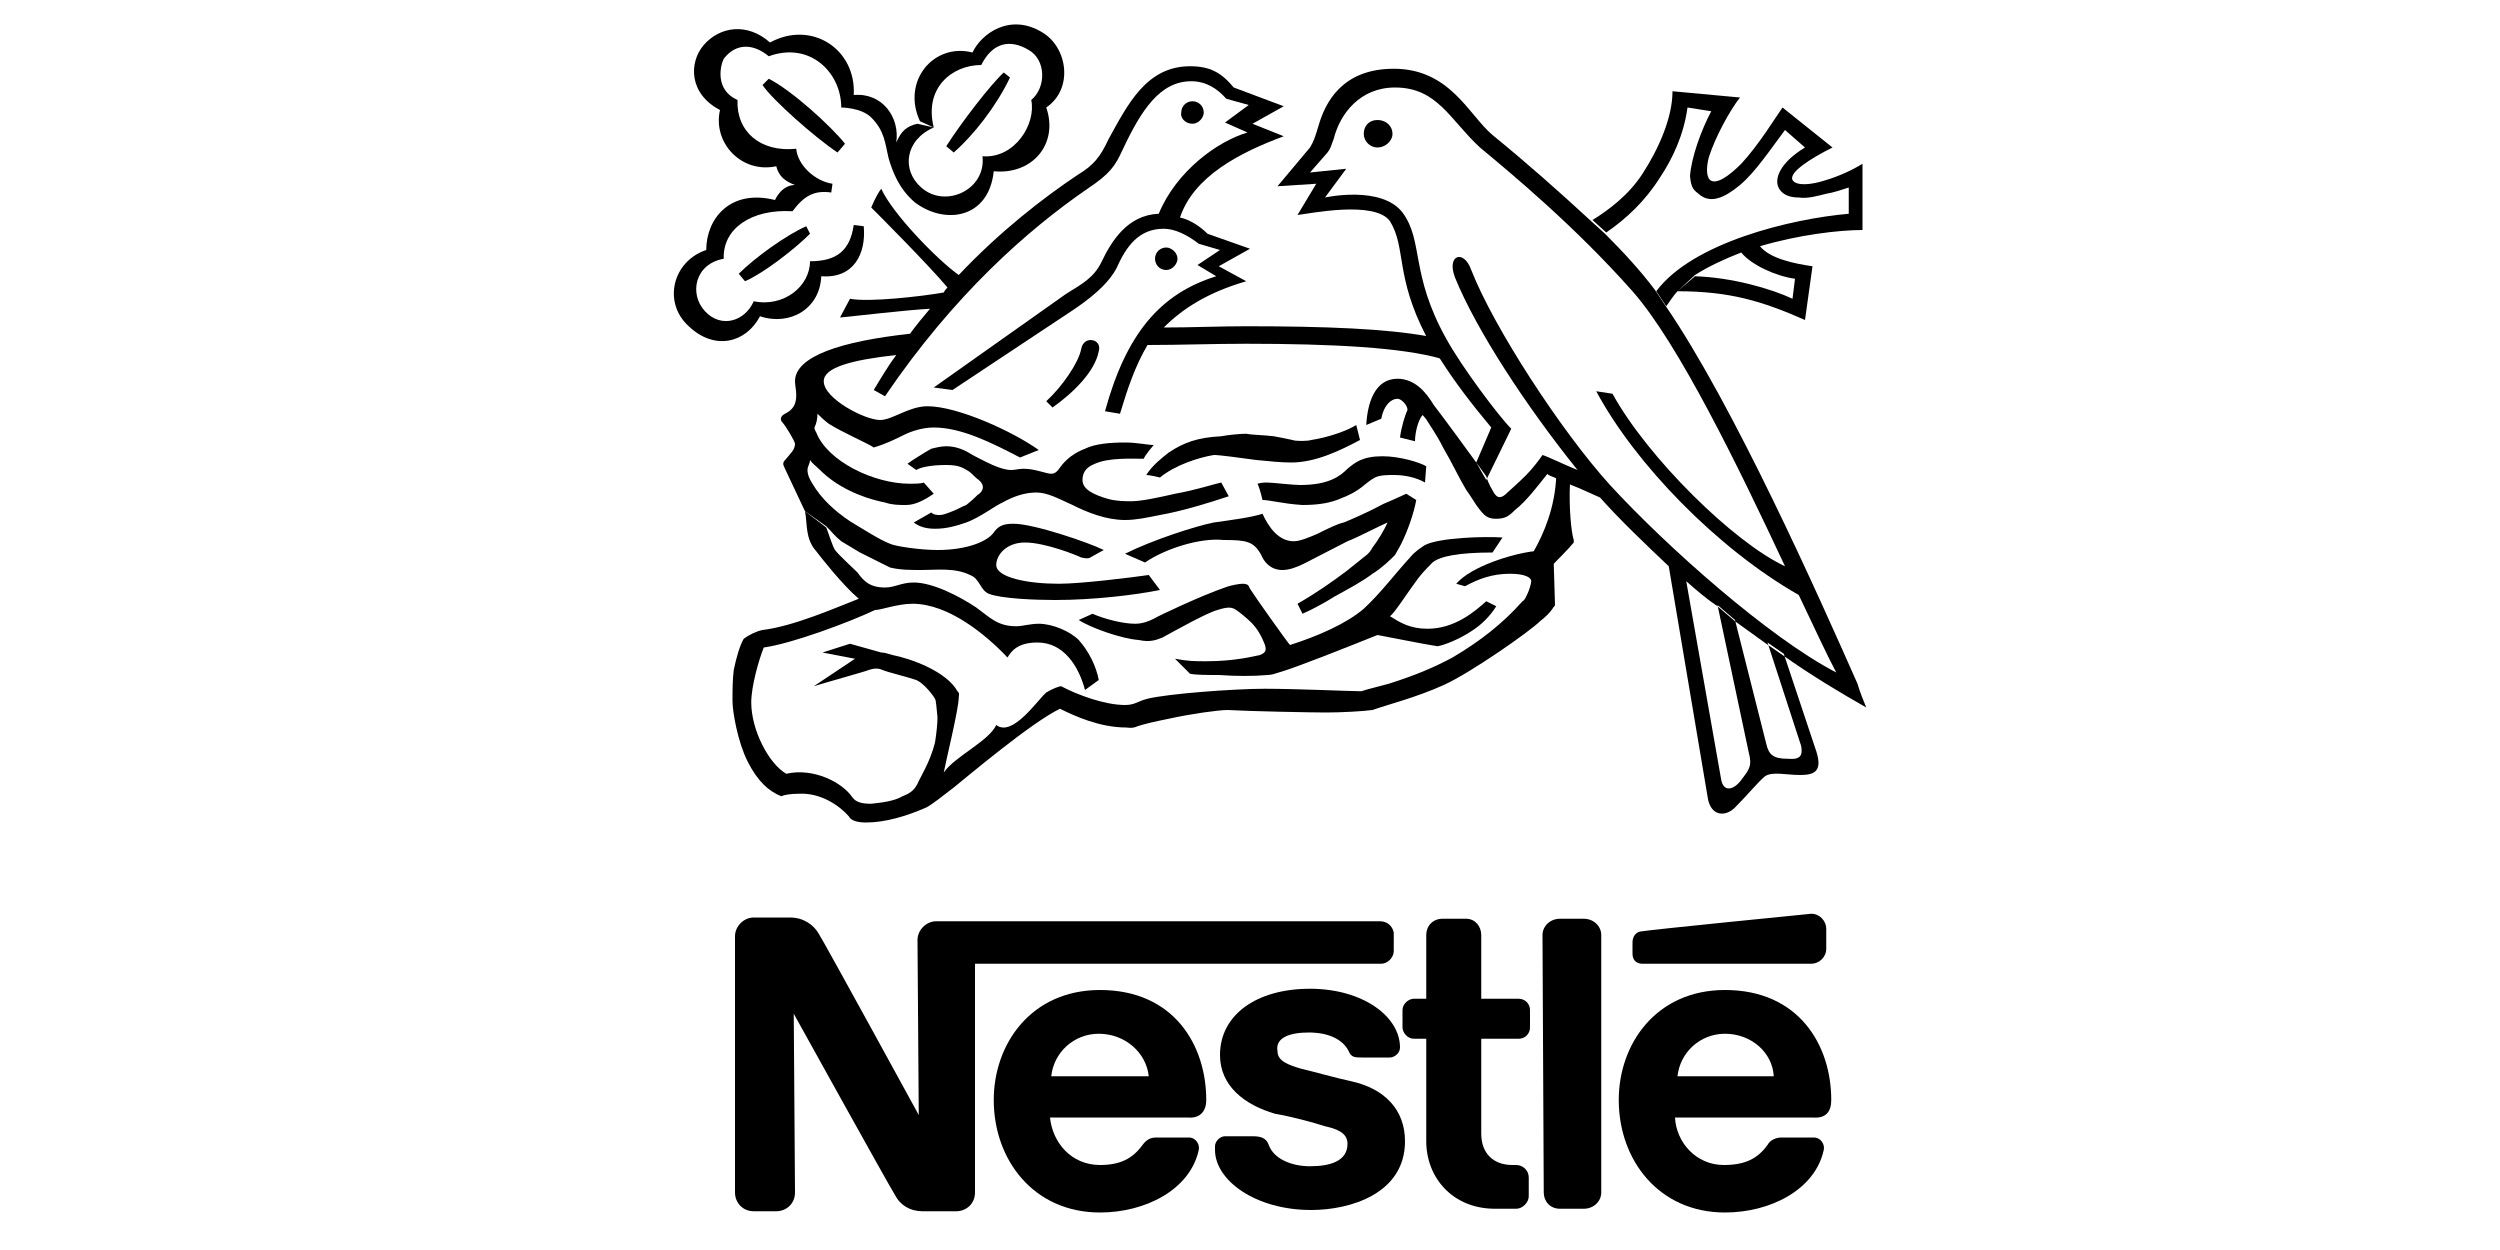
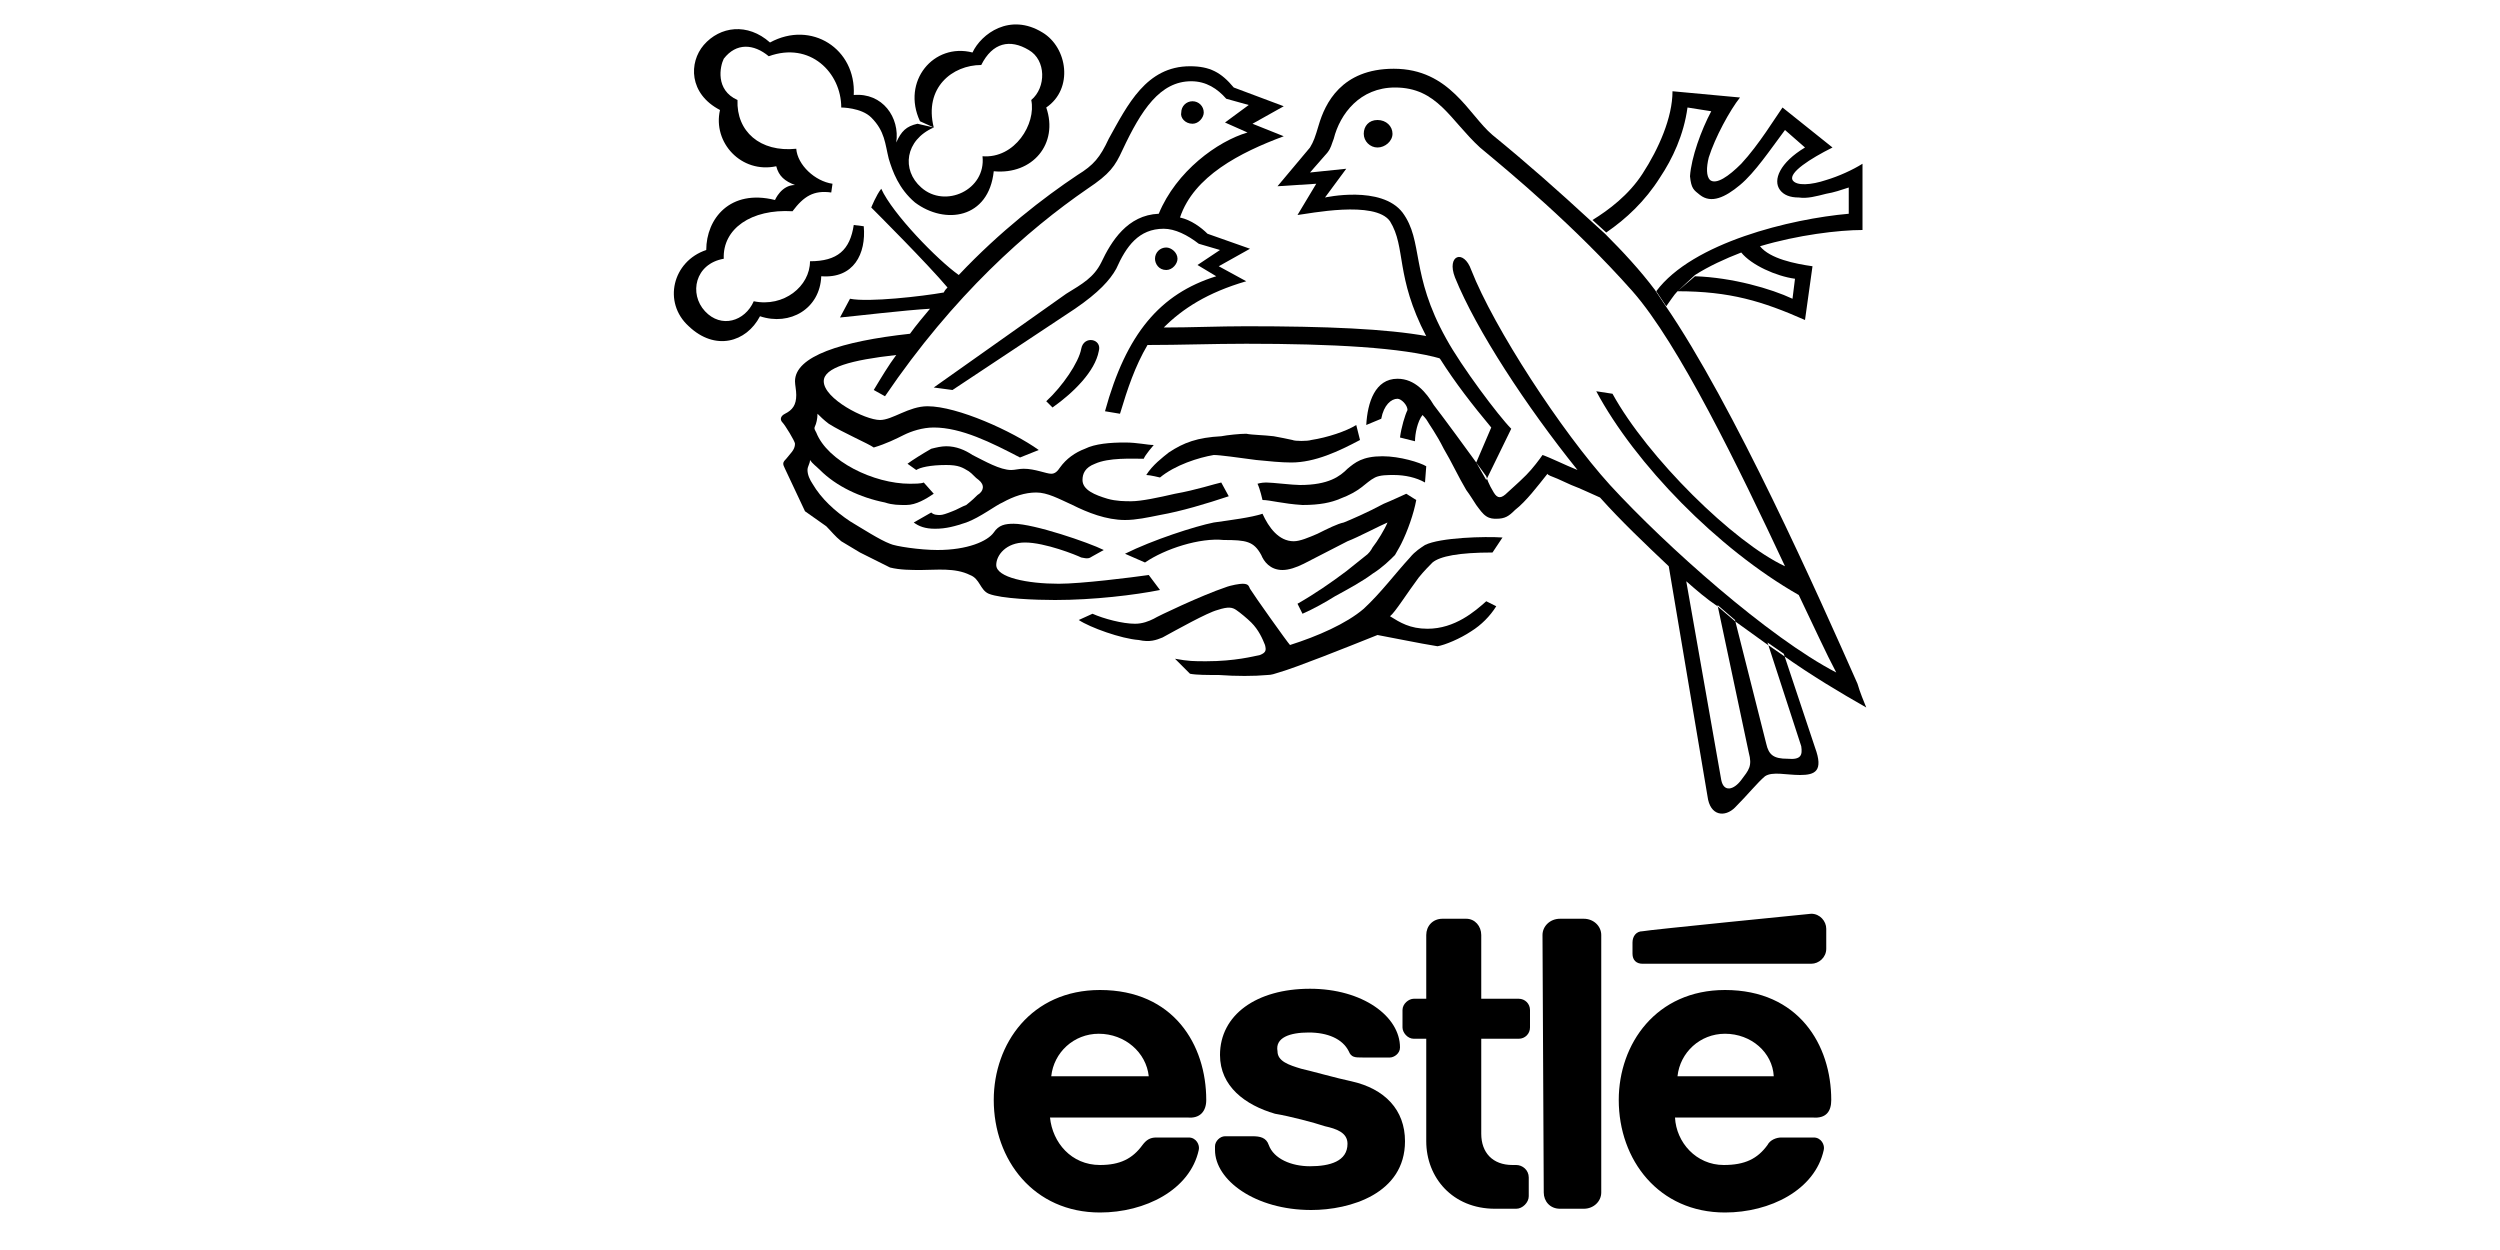
<svg xmlns="http://www.w3.org/2000/svg" id="Layer_1" x="0px" y="0px" viewBox="0 0 200 100" style="enable-background:new 0 0 200 100;" xml:space="preserve">
  <style type="text/css">	.st0{fill-rule:evenodd;clip-rule:evenodd;}</style>
  <g>
    <path class="st0" d="M110.2,11.8c0.6,0,1.2-0.5,1.2-1.1c0-0.6-0.5-1.1-1.2-1.1s-1.1,0.5-1.1,1.1C109.1,11.3,109.6,11.8,110.2,11.8z   M95.4,9.9c0.5,0,0.9-0.5,0.9-0.9c0-0.5-0.4-0.9-0.9-0.9s-0.9,0.4-0.9,0.9C94.4,9.4,94.8,9.9,95.4,9.9z M84.2,32.6l-0.5-0.5  c1.3-1.2,2.6-3.1,2.8-4.2c0.2-1.1,1.7-0.8,1.4,0.2C87.6,29.7,85.9,31.4,84.2,32.6z M74.7,10.2c-2.3,1-2.6,3.4-1,4.8  c1.9,1.7,5.2,0.2,4.9-2.5c2.6,0.2,4.3-2.6,3.9-4.5c1.2-1,1.2-3.2-0.2-4c-1.5-0.9-2.9-0.6-3.8,1.2C76.2,5.2,73.9,7,74.7,10.2  l-1.1-0.5c-1.5-3.2,1.1-6.3,4.2-5.5c0.7-1.5,3-3.2,5.6-1.6c2,1.2,2.5,4.5,0.3,6c1,2.9-1.1,5.4-4.2,5.1c-0.4,3.8-3.9,4.3-6.3,2.5  c-1.3-1.1-1.8-2.5-2.1-3.5c-0.3-1.2-0.3-2.2-1.4-3.3c-0.8-0.8-2.4-0.8-2.4-0.8c0-2.8-2.5-5.3-5.8-4.1c-1.2-1-2.6-1.1-3.6,0.2  C57.6,5.3,57.2,7.2,59,8c-0.1,2.5,1.8,4.2,4.7,3.9c0.1,1.3,1.5,2.6,2.9,2.8l-0.1,0.7c-1.4-0.2-2.2,0.3-3.1,1.5  c-3.3-0.2-5.6,1.4-5.5,3.8c-2.3,0.4-2.8,2.8-1.5,4.2s3.2,0.8,3.9-0.8c2.4,0.5,4.5-1.2,4.5-3.2c2.2,0,3.2-0.9,3.5-2.9l0.8,0.1  c0.2,2.2-0.8,4.2-3.4,4c-0.1,2.6-2.5,4-4.9,3.2c-1.1,2.1-3.6,2.8-5.7,0.8c-2.1-1.9-1.3-5.2,1.4-6.1c0-2.5,1.9-4.9,5.5-4  c0,0,0.5-1.2,1.6-1.2c-0.8-0.3-1.3-0.7-1.5-1.5c-2.8,0.6-5.1-1.9-4.5-4.5c-2.5-1.3-2.5-3.8-1.3-5.2c1.3-1.5,3.5-1.8,5.3-0.2  c3.3-1.8,6.9,0.5,6.7,4.2c2.3-0.2,3.7,1.8,3.4,3.8c0.4-0.9,0.8-1.3,1.7-1.5L74.7,10.2L74.7,10.2z" />
-     <path class="st0" d="M80.3,5.8l0.5,0.4c-1.1,2.3-2.9,4.6-4.5,6l-0.6-0.5C76.9,9.8,79.3,6.7,80.3,5.8L80.3,5.8z M64.5,18.1l0.3,0.6  c-1.3,1.3-3.8,3.2-5.2,3.8l-0.5-0.6C60.4,20.6,62.9,18.8,64.5,18.1z M67.6,11.5L67,12.2c-1.8-1.2-5.2-4.2-6-5.4l0.5-0.5  C63.3,7.2,66.5,10.1,67.6,11.5z M64.4,40.9c0.2,1,0,2.2,0.9,3.2c0.3,0.4,2.1,2.7,3.4,3.8c-1.8,0.7-5.2,2.2-7.7,2.5  c-0.5,0.1-1.1,0.4-1.5,0.7c-0.3,0.5-0.6,1.5-0.8,2.5c-0.1,0.8-0.1,1.6-0.1,2.5c0,0.8,0.4,3.2,1.2,4.8c0.8,1.6,1.7,2.4,2.7,2.8  c0.2-0.1,0.7-0.2,1.4-0.2c1.8-0.1,3.3,1,4,1.8c0.2,0.4,0.8,0.5,1.4,0.5c1.5,0,3.2-0.5,4.8-1.2c0.4-0.2,1.3-0.9,2.2-1.6  c1-0.8,6.2-5.2,8.5-6.3c1.2,0.6,3.2,1.5,5.3,1.5c0.1,0,0.5,0.1,0.9-0.1c0.6-0.2,1.5-0.4,2.5-0.6c1.8-0.4,4-0.7,4.7-0.7  c1.7,0.1,6.7,0.2,7.9,0.2c1.2,0,3-0.1,3.7-0.2c1.1-0.4,3.5-1,5.7-2c2.2-1,6.9-4.3,7.7-5.1c0.4-0.3,0.8-0.7,1-1  c0.1-0.2,0.2-0.2,0.2-0.3c0-0.1-0.1-3.3-0.1-3.3s1.2-1.2,1.6-1.7v-0.2c-0.2-0.6-0.4-2.6-0.3-4.6l-1.1-0.5c-0.1,2.5-1,4.6-1.8,6  c-1.7,0.2-5,1.2-6.2,2.6l0.7,0.2c1.1-0.6,2.2-1,3.6-1c1.2,0,1.7,0.3,1.7,0.6c0,0.2-0.2,0.8-0.3,1c-0.1,0.2-0.2,0.5-0.4,0.6  c-1.6,1.8-3.4,3.2-5.6,4.5c-1.5,0.8-2.9,1.4-5.1,2.1c-0.7,0.2-1.6,0.4-2.2,0.6c-0.8,0-5.2-0.2-7.7-0.2c-2.5,0-7.8,0.4-9.4,0.8  c-0.8,0.2-1,0.5-1.8,0.5c-1.6,0-3.8-0.8-5.1-1.5c-0.2,0-0.7,0.2-1.2,0.5C83,56,81,59,79.7,58c-0.6,1.3-3.3,2.5-4.2,3.8  c0.1-0.6,1.2-5.1,1.2-6c0-0.2,0.1-0.3-0.1-0.5c-0.9-1.6-3.7-2.6-5.2-2.9c-0.4-0.1-0.6-0.2-0.9-0.2l-2.5-0.7l-2.2,0.7l2.6,0.5  l-3.3,2.2c0.6-0.2,4.2-1.2,4.4-1.3c0.3-0.1,0.7-0.2,1.1,0c0.5,0.2,1.8,0.5,2.7,0.8c0.5,0.2,1.2,1,1.5,1.5c0.1,0.2,0.1,0.6,0.2,1.5  c0,0.5-0.1,1.4-0.2,2c-0.4,1.6-1.2,2.8-1.4,3.3c-0.3,0.6-0.7,0.8-1.2,1c-0.7,0.4-1.6,0.5-2.5,0.6c-0.7,0-1.2-0.1-1.5-0.5  c-0.8-1.2-3.1-2.4-5.3-1.9c-1.4-0.8-2.8-3.5-2.8-5.7c0-1.3,0.6-3.4,1-4.4c2.2-0.3,6.8-2,8.9-3c0.5,0,1.8-0.5,3-0.5  c2.9,0,5.9,2.5,7.6,4.3c0.3-0.5,0.8-1.2,2.4-1.2c2.1,0,3.3,1.9,3.8,3.8l1.1-0.8c-0.2-1.1-0.8-2.3-1.6-3.2c-0.7-0.7-2.1-1.3-3.2-1.3  c-0.7,0-1.3,0.2-1.8,0.2c-1.5,0-2.1-0.7-3.2-1.5c-1.2-0.8-3.4-2-5-2c-1,0-1.5,0.4-2.3,0.4c-1.2,0-1.7-0.5-2.2-1.2  c-0.3-0.3-1.5-1.4-1.8-1.8c-0.2-0.3-0.5-1.3-0.7-1.8L64.4,40.9L64.4,40.9z" />
    <path class="st0" d="M66.1,42.1c0.4,0.4,0.7,0.8,1.2,1.2c0.5,0.3,1,0.6,1.5,0.9c0.8,0.4,1.6,0.8,2.4,1.2c0.8,0.2,1.7,0.2,2.5,0.2  c1.2,0,2.7-0.2,3.9,0.4c0.8,0.3,0.8,1.2,1.5,1.5c1,0.4,3.8,0.5,5.3,0.5c3.1,0,6.4-0.4,8.4-0.8L91.9,46c-1.4,0.2-5.4,0.7-7.2,0.7  c-2.5,0-5-0.5-5-1.5c0-0.8,0.8-1.8,2.3-1.8c1.6,0,4.1,1,4.5,1.2c0.5,0.1,0.6,0.1,0.9-0.1l0.9-0.5c-1.2-0.6-5.6-2.1-7.2-2.1  c-0.7,0-1.2,0.1-1.6,0.7C79,43.3,77.4,44,75,44c-1.4,0-3.4-0.3-3.8-0.5c-0.8-0.3-2.2-1.2-3.2-1.8c-1.2-0.8-2.3-1.8-3-3  c-0.2-0.3-0.4-0.7-0.4-1.1c0-0.3,0.2-0.5,0.2-0.8c0.2,0.3,0.5,0.5,0.8,0.8c1.3,1.3,3.2,2.2,5.2,2.6c0.6,0.2,1.1,0.2,1.7,0.2  c0.8,0,1.6-0.5,2.2-0.9l-0.8-0.9c-0.2,0.1-0.8,0.1-1.1,0.1c-2.9,0-6.6-1.8-7.5-4.1c-0.1-0.2-0.2-0.3-0.1-0.5c0.1-0.2,0.2-0.6,0.2-1  c0.2,0.2,0.5,0.5,0.9,0.8c1.1,0.7,3.2,1.6,3.6,1.9c1-0.3,1.8-0.7,2.4-1c0.6-0.3,1.5-0.6,2.4-0.6c2.2,0,4.6,1.2,6.9,2.4l1.5-0.6  c-2.1-1.5-6.5-3.5-8.9-3.5c-1.5,0-2.8,1.1-3.8,1.1c-1.2,0-4.5-1.7-4.5-3.1c0-1.1,2.2-1.7,5.8-2.1c-0.6,0.8-1.2,1.8-1.8,2.8l0.9,0.5  c5.5-8.1,11.4-13.3,16.2-16.6c1.8-1.2,2.2-1.8,2.8-3.1c1.5-3.2,3-5.5,5.5-5.5c1.2,0,2.1,0.6,2.8,1.4l1.8,0.5L98,9.8l1.8,0.8  c-2.4,0.7-5.7,3.1-7.1,6.5c-2.5,0.1-3.8,2.2-4.6,3.9c-0.6,1.2-1.5,1.7-2.8,2.5L74.7,31l1.5,0.2l9.8-6.5c1.9-1.3,2.8-2.3,3.3-3.2  c0.8-1.8,1.8-3.2,3.8-3.2c0.9,0,1.9,0.5,2.8,1.2l1.7,0.5l-1.8,1.2l1.5,0.9c-4.5,1.4-7.2,4.6-8.9,10.8l1.2,0.2  c0.6-2,1.2-3.8,2.2-5.5c2.6,0,5.2-0.1,7.9-0.1c6.9,0,12.5,0.3,15.6,1.2l-1.1-1.8c-3.3-0.6-8.1-0.8-14.5-0.8c-2.2,0-4.4,0.1-6.6,0.1  c1.5-1.5,3.5-2.8,6.6-3.7l-2.2-1.2l2.5-1.4l-3.4-1.2c-0.5-0.5-1.3-1.1-2.2-1.3c1.1-3.3,4.8-5.2,8.3-6.5l-2.5-1l2.5-1.4L98.7,7  c-1-1.2-1.9-1.7-3.5-1.7c-3.5,0-5,3.1-6.5,5.8c-0.7,1.5-1.2,2.1-2.5,2.9c-2.7,1.8-6.2,4.5-9.5,8c-1.7-1.2-5.3-4.9-6.2-6.9  c-0.4,0.5-0.8,1.5-0.8,1.5c0.4,0.4,4.5,4.5,6.1,6.4c-0.1,0.1-0.2,0.2-0.3,0.4c-1.7,0.3-6,0.8-7.5,0.5l-0.8,1.5  c1.1-0.1,5.3-0.6,7.2-0.7c-0.5,0.6-1.1,1.3-1.6,2c-5.5,0.6-9.2,1.8-9.2,3.8c0,0.3,0.1,0.7,0.1,1.1c0,0.8-0.3,1.2-0.9,1.5  c-0.4,0.2-0.4,0.5-0.2,0.7s1,1.5,1,1.7c0,0.5-0.4,0.8-0.7,1.2c-0.3,0.3-0.3,0.4-0.1,0.8l1.6,3.4L66.1,42.1L66.1,42.1z M134.2,23.3  c-0.3,0.3-0.6,0.8-0.9,1.2l-0.8-1.2c2.9-3.9,10.8-5.8,15.4-6.2v-2.1c-0.6,0.2-1.2,0.4-1.8,0.5c-0.8,0.2-1.5,0.4-2.2,0.3  c-0.7,0-1.2-0.2-1.5-0.6c-0.6-0.8,0-2.2,2-3.4l-1.6-1.4c-1.2,1.6-2.4,3.4-3.6,4.4c-1.2,1-2.3,1.5-3.2,0.8c-0.5-0.4-0.7-0.5-0.8-1.5  c0.1-1.5,0.9-3.7,1.7-5.2L135,8.6c-0.3,2.2-1.2,4.1-2.2,5.6c-1.2,1.9-2.7,3.3-4.3,4.4l-1.1-1c1.3-0.8,2.9-2,4-3.7  c1.3-2,2.4-4.5,2.4-6.6l5.4,0.5c-0.8,1-2,3.2-2.5,4.8c-0.2,0.8-0.2,1.5,0.1,1.8c0.5,0.4,1.5-0.3,2.5-1.3c1.4-1.5,2.8-3.8,3.3-4.5  l4,3.2c-1.8,0.9-3.5,2-3.2,2.6c0.3,0.5,1.5,0.4,2.7,0c1-0.3,2.1-0.8,2.9-1.3v5.3c-1.9,0-5.2,0.4-8.2,1.3c0.8,1,2.8,1.4,4.2,1.6  l-0.6,4.3C141,24.1,138.4,23.3,134.2,23.3l1.4-1.2c3,0.1,6.1,1,7.8,1.8l0.2-1.6c-1.5-0.2-3.5-1.1-4.3-2.1c-1.3,0.5-2.6,1.1-3.7,1.8  L134.2,23.3L134.2,23.3z" />
    <path class="st0" d="M118.1,37l1.2-2.8c-1.5-1.8-2.9-3.6-4.1-5.5l-1.1-1.8c-2.5-4.8-1.6-7.1-2.9-9.2c-1.2-1.7-6.5-0.6-7.4-0.5  l1.5-2.5l-3.1,0.2l2.6-3.1c0.3-0.5,0.4-0.8,0.7-1.8c0.5-1.7,1.8-4.5,6-4.5c4.5,0,6,3.7,7.9,5.3c2.7,2.2,5.3,4.5,7.9,6.9l1.1,1  c1.4,1.4,2.8,2.9,4,4.5l0.8,1.2c5.5,8,12.3,23.3,15.4,30.3c0.2,0.7,0.5,1.4,0.7,1.9c-2.1-1.2-4.3-2.5-6.7-4.2l-1.3-0.9l-2.5-1.8  l-1.4-1.2c-0.9-0.6-1.7-1.3-2.5-2l2.8,15.9c0.2,1,1,0.8,1.6,0c0.6-0.8,0.9-1.1,0.6-2.2l-2.5-11.8l1.4,1.2l2.5,9.9  c0.2,0.9,0.6,1.2,1.7,1.2c1.1,0.1,1.2-0.3,1.1-1l-2.7-8.3l1.3,0.9l2.5,7.5c0.7,1.9,0,2.2-1.2,2.2c-1.1,0-2.2-0.3-2.8,0.1  c-0.6,0.5-1.4,1.5-2.4,2.5c-0.8,0.8-2,0.7-2.2-0.9l-3.1-18.4c-1.9-1.8-3.8-3.6-5.5-5.5c-0.7-0.3-1.5-0.7-2.3-1l-1.1-0.5  c-0.5-0.2-0.8-0.3-0.8-0.4c-0.8,1-1.7,2.2-2.6,2.9c-0.5,0.5-0.8,0.7-1.5,0.7c-0.2,0-0.5,0-0.8-0.2c-0.3-0.2-0.5-0.5-0.8-0.9  c-0.2-0.3-0.5-0.8-0.8-1.2c-0.6-1-1.2-2.3-1.8-3.3c-0.6-1.2-1.2-2-1.3-2.2c-0.1-0.2-0.4-0.5-0.4-0.5c-0.4,0.5-0.6,1.5-0.6,2.1  L112,35c0.1-0.8,0.4-1.8,0.6-2.2c0-0.4-0.5-0.9-0.8-0.9c-0.5,0-1.1,0.5-1.3,1.6l-1.2,0.5c0.1-1.8,0.7-3.7,2.5-3.7  c1.4,0,2.3,1.1,2.9,2.1C115.4,33.3,117.6,36.3,118.1,37l0.8,1.1c0.2,0.7,0.5,1.1,0.6,1.3c0.3,0.5,0.6,0.5,1.1,0  c0.2-0.2,0.8-0.7,1.5-1.4c0.5-0.5,1.1-1.3,1.3-1.6c0.6,0.2,1.8,0.8,2.8,1.2c-4.1-5.1-8.1-11.2-9.8-15.4c-0.7-1.8,0.7-2.3,1.3-0.6  c1.8,4.6,7.2,12.9,11.1,17.2c4.5,4.9,12.7,12.2,18.1,15c-0.8-1.5-1.8-3.7-3-6.2c-6.5-3.7-13.1-10.5-16.2-16.3l1.3,0.2  c2.8,5.1,9.7,11.9,13.8,13.8c-3.7-7.9-8.5-17.8-12.2-22c-4.7-5.3-9.8-9.5-12.2-11.5c-2.4-2.2-3.4-4.8-6.8-4.8  c-2.8,0-4.4,2.1-4.9,4.1c-0.2,0.5-0.2,0.7-0.5,1.1l-1.4,1.6l2.9-0.3l-1.7,2.3c0,0,4.5-1,6.2,1.2c1.7,2.3,0.6,4.9,3.5,10.1  c1.2,2.2,4.2,6.2,5.2,7.2l-2,4.1L118.1,37L118.1,37z M73.3,37.6l-0.7-0.5c0.4-0.3,1.2-0.8,1.9-1.2c0.4-0.1,0.8-0.2,1.2-0.2  c0.8,0,1.5,0.3,2.1,0.7c1,0.5,2.2,1.2,3.1,1.2c0.3,0,0.6-0.1,1-0.1c0.9,0,1.8,0.4,2.2,0.4c0.3,0,0.5-0.2,0.7-0.5  c0.5-0.7,1.2-1.2,2-1.5c0.8-0.4,2-0.5,3.2-0.5c1,0,1.8,0.2,2.3,0.2c0,0-0.7,0.8-0.8,1.1c-1,0-2.8-0.1-3.9,0.4c-0.8,0.3-1,0.8-1,1.3  c0,0.8,1,1.2,2,1.5c0.7,0.2,1.4,0.2,1.9,0.2c0.8,0,2.2-0.3,3.5-0.6c1.7-0.3,3.2-0.8,3.7-0.9l0.6,1.1c-1.8,0.6-3.8,1.2-5.5,1.5  c-1,0.2-1.9,0.4-2.8,0.4c-1.5,0-3-0.6-4.2-1.2c-1.1-0.5-2-1-2.9-1c-0.9,0-1.8,0.3-2.7,0.8c-0.5,0.2-1.8,1.2-2.9,1.6  c-0.9,0.3-1.6,0.5-2.5,0.5c-0.8,0-1.3-0.2-1.7-0.5l1.4-0.8c0.2,0.2,0.5,0.2,0.7,0.2c0.2,0,0.5-0.1,1-0.3c0.3-0.1,0.8-0.4,1.1-0.5  c0.5-0.4,0.7-0.6,0.9-0.8c0.5-0.3,0.6-0.8,0.1-1.2c-0.3-0.2-0.5-0.5-0.8-0.7c-0.5-0.3-0.8-0.5-1.8-0.5  C74.4,37.2,73.6,37.4,73.3,37.6L73.3,37.6z" />
    <path class="st0" d="M92.8,38.2c0,0-0.8-0.2-1.1-0.2c0.5-0.8,1.3-1.4,1.8-1.8c1.2-0.8,2.3-1.2,4.2-1.3c0.5-0.1,1.5-0.2,2-0.2  c0.5,0.1,1.4,0.1,2.2,0.2c0.5,0.1,1.1,0.2,1.5,0.3c0.2,0.1,1.2,0.1,1.5,0c1.3-0.2,2.8-0.7,3.6-1.2l0.3,1.2  c-1.7,0.9-3.6,1.8-5.5,1.8c-0.8,0-1.8-0.1-2.8-0.2c-1.5-0.2-2.9-0.4-3.4-0.4C95.9,36.6,94,37.2,92.8,38.2L92.8,38.2z M91.6,45  L90,44.3c2.2-1.1,5.6-2.2,7.1-2.5c1.4-0.2,3-0.4,3.9-0.7c0.5,1.1,1.3,2.2,2.5,2.2c0.5,0,1.2-0.3,1.9-0.6c0.8-0.4,1.6-0.8,2.1-0.9  c0.5-0.2,1.9-0.8,3.2-1.5c0.5-0.2,1.8-0.8,1.8-0.8l0.8,0.5c-0.2,1.1-0.7,2.5-1.2,3.5c-0.2,0.4-0.4,0.7-0.5,0.9  c-0.4,0.4-1,1-1.8,1.5c-0.8,0.6-1.9,1.2-3,1.8c-0.8,0.5-1.7,1-2.6,1.4l-0.4-0.8c1.4-0.8,2.7-1.7,3.9-2.6c0.5-0.4,1-0.8,1.5-1.2  c0.3-0.2,0.5-0.5,0.6-0.7c0.4-0.5,1-1.5,1.2-2c-0.5,0.2-2.4,1.2-3.2,1.5c-1,0.5-2.5,1.3-3.5,1.8c-0.6,0.3-1.2,0.5-1.7,0.5  c-1,0-1.5-0.7-1.7-1.2c-0.6-1.1-1.2-1.2-3-1.2C96,43,93.2,43.9,91.6,45L91.6,45z M101,40c0,0-0.2-0.9-0.4-1.3c0,0,0.3-0.1,0.7-0.1  c0.5,0,2.1,0.2,2.7,0.2c2.3,0,3.2-0.7,3.8-1.3c0.6-0.5,1.2-1,2.8-1c1.4,0,3,0.5,3.5,0.8l-0.1,1.3c-0.7-0.4-1.6-0.6-2.5-0.6  c-0.5,0-1.1,0-1.5,0.2c-0.4,0.2-0.7,0.5-1.1,0.8c-0.4,0.3-0.9,0.6-1.7,0.9c-0.7,0.3-1.6,0.5-3,0.5C102.6,40.3,101.6,40,101,40  L101,40z" />
    <path class="st0" d="M86.3,49.6l1.1-0.5c0.9,0.4,2.4,0.8,3.4,0.8c0.6,0,1.1-0.2,1.5-0.4c0.3-0.2,3.9-1.9,5.7-2.5  c0.5-0.2,1.2-0.3,1.4-0.3c0.5,0,0.5,0.2,0.6,0.4c0.3,0.5,3,4.3,3.2,4.5c2.2-0.7,4.5-1.7,5.9-2.9c1.4-1.3,2.5-2.8,3.7-4.1  c0.4-0.5,0.9-0.8,1.2-1c1.2-0.6,4.8-0.7,6.2-0.6l-0.8,1.2c-2.7,0-4.2,0.3-4.8,0.8c-0.2,0.2-0.7,0.7-1.1,1.2  c-0.9,1.2-1.9,2.8-2.3,3.1c0.8,0.5,1.6,1,3,1c2.2,0,3.8-1.4,4.7-2.2l0.8,0.4c-0.5,0.8-1.2,1.5-2,2c-0.9,0.6-2.1,1.1-2.7,1.2  c-1.3-0.2-4.2-0.8-4.8-0.9c-2.5,1-6.5,2.6-7.9,3c-0.3,0.1-0.6,0.2-0.9,0.2c-1.1,0.1-2.5,0.1-3.9,0c-0.9,0-1.8,0-2.3-0.1l-1.2-1.2  c1.1,0.2,1.5,0.2,2.5,0.2c2.3,0,3.8-0.4,4.3-0.5c0.5-0.2,0.5-0.4,0.4-0.8c-0.2-0.5-0.5-1.2-1.1-1.8c-0.3-0.3-0.9-0.8-1.2-1  c-0.3-0.2-0.6-0.3-1.5,0c-0.8,0.2-3.3,1.6-4.4,2.2c-0.5,0.2-1,0.4-1.9,0.2C89.7,51.1,87.2,50.2,86.3,49.6L86.3,49.6z M93.3,21.6  c0.5,0,0.9-0.5,0.9-0.9c0-0.5-0.5-0.9-0.9-0.9c-0.5,0-0.9,0.4-0.9,0.9C92.4,21.1,92.7,21.6,93.3,21.6z M128.1,74.8  c0-0.7-0.6-1.3-1.4-1.3h-1.9c-0.8,0-1.4,0.6-1.4,1.3l0.1,20.6c0,0.7,0.5,1.3,1.3,1.3h1.9c0.8,0,1.4-0.6,1.4-1.3V74.8z M130.6,75.4  v0.9c0,0.5,0.3,0.8,0.8,0.8h13.5c0.6,0,1.2-0.5,1.2-1.2v-1.6c0-0.6-0.5-1.2-1.2-1.2c0,0-13.1,1.3-13.5,1.4  C130.9,74.5,130.6,74.9,130.6,75.4L130.6,75.4z M119.6,96.7c-3.4,0-5.5-2.5-5.5-5.4v-8.2h-1c-0.5,0-0.9-0.5-0.9-0.9v-1.4  c0-0.5,0.5-0.9,0.9-0.9h1v-5.1c0-0.7,0.5-1.3,1.3-1.3h1.9c0.7,0,1.2,0.6,1.2,1.3v5.1h3c0.5,0,0.9,0.4,0.9,0.9v1.4  c0,0.5-0.4,0.9-0.9,0.9h-3v7.6c0,1.5,0.9,2.5,2.5,2.5h0.3c0.5,0,1,0.4,1,1v1.5c0,0.5-0.5,1-1,1L119.6,96.7L119.6,96.7L119.6,96.7z   M96.5,88c0-4.4-2.6-8.8-8.5-8.8c-5.5,0-8.5,4.3-8.5,8.8c0,4.8,3.2,9,8.5,9c3.6,0,7.2-1.8,7.9-5c0.1-0.4-0.2-1-0.8-1h-2.6  c-0.5,0-0.8,0.2-1.1,0.6c-0.8,1.1-1.8,1.6-3.4,1.6c-2.3,0-3.8-1.8-4-3.8h11C96,89.5,96.5,88.9,96.5,88L96.5,88z M84.1,86.1  c0.2-1.9,1.8-3.4,3.8-3.4c2.1,0,3.8,1.5,4,3.4H84.1z M146.5,88c0-4.4-2.6-8.8-8.5-8.8c-5.5,0-8.5,4.3-8.5,8.8c0,4.8,3.2,9,8.5,9  c3.6,0,7.2-1.8,7.9-5c0.1-0.4-0.2-1-0.8-1h-2.6c-0.4,0-0.9,0.2-1.1,0.6c-0.8,1.1-1.8,1.6-3.5,1.6c-2.2,0-3.8-1.8-3.9-3.8h11  C146.1,89.5,146.5,88.9,146.5,88L146.5,88z M134.2,86.1c0.2-1.9,1.8-3.4,3.8-3.4c2.1,0,3.8,1.5,3.9,3.4H134.2z" />
-     <path class="st0" d="M110.4,73.7H74.9c-0.8,0-1.5,0.7-1.5,1.5l0.1,14c0,0-7.6-13.9-8-14.5c-0.4-0.7-1.2-1.3-2.3-1.3h-2.9  c-0.8,0-1.5,0.7-1.5,1.5v20.5c0,0.8,0.6,1.5,1.5,1.5h1.8c0.8,0,1.5-0.6,1.5-1.5l-0.1-14.3c0,0,7.7,13.9,8.1,14.5  c0.4,0.8,1.2,1.3,2.2,1.3h2.7c0.8,0,1.5-0.6,1.5-1.5V77.1h32.5c0.5,0,1-0.5,1-1v-1.5C111.4,74.1,111,73.7,110.4,73.7L110.4,73.7z" />
    <path class="st0" d="M104.7,82.6c1.5,0,2.7,0.5,3.2,1.5c0.2,0.5,0.5,0.5,1.1,0.5h2.2c0.3,0,0.8-0.3,0.8-0.8c0-2.5-3-4.7-7.2-4.7  c-4.3,0-7.2,2.1-7.2,5.3c0,2.5,2,4,4.4,4.7c1.2,0.2,3.1,0.7,4,1c0.9,0.2,1.8,0.5,1.8,1.4c0,1.4-1.4,1.8-3,1.8  c-1.5,0-2.9-0.6-3.3-1.7c-0.2-0.6-0.7-0.7-1.3-0.7H98c-0.4,0-0.8,0.4-0.8,0.8v0.3c0,2.4,3.2,4.8,7.7,4.8c3.1,0,7.5-1.3,7.5-5.5  c0-2.5-1.6-4.2-4.3-4.8c-1-0.2-3.5-0.9-4-1c-1-0.3-1.9-0.6-1.9-1.4C102,83,103.2,82.6,104.7,82.6L104.7,82.6z" />
  </g>
</svg>